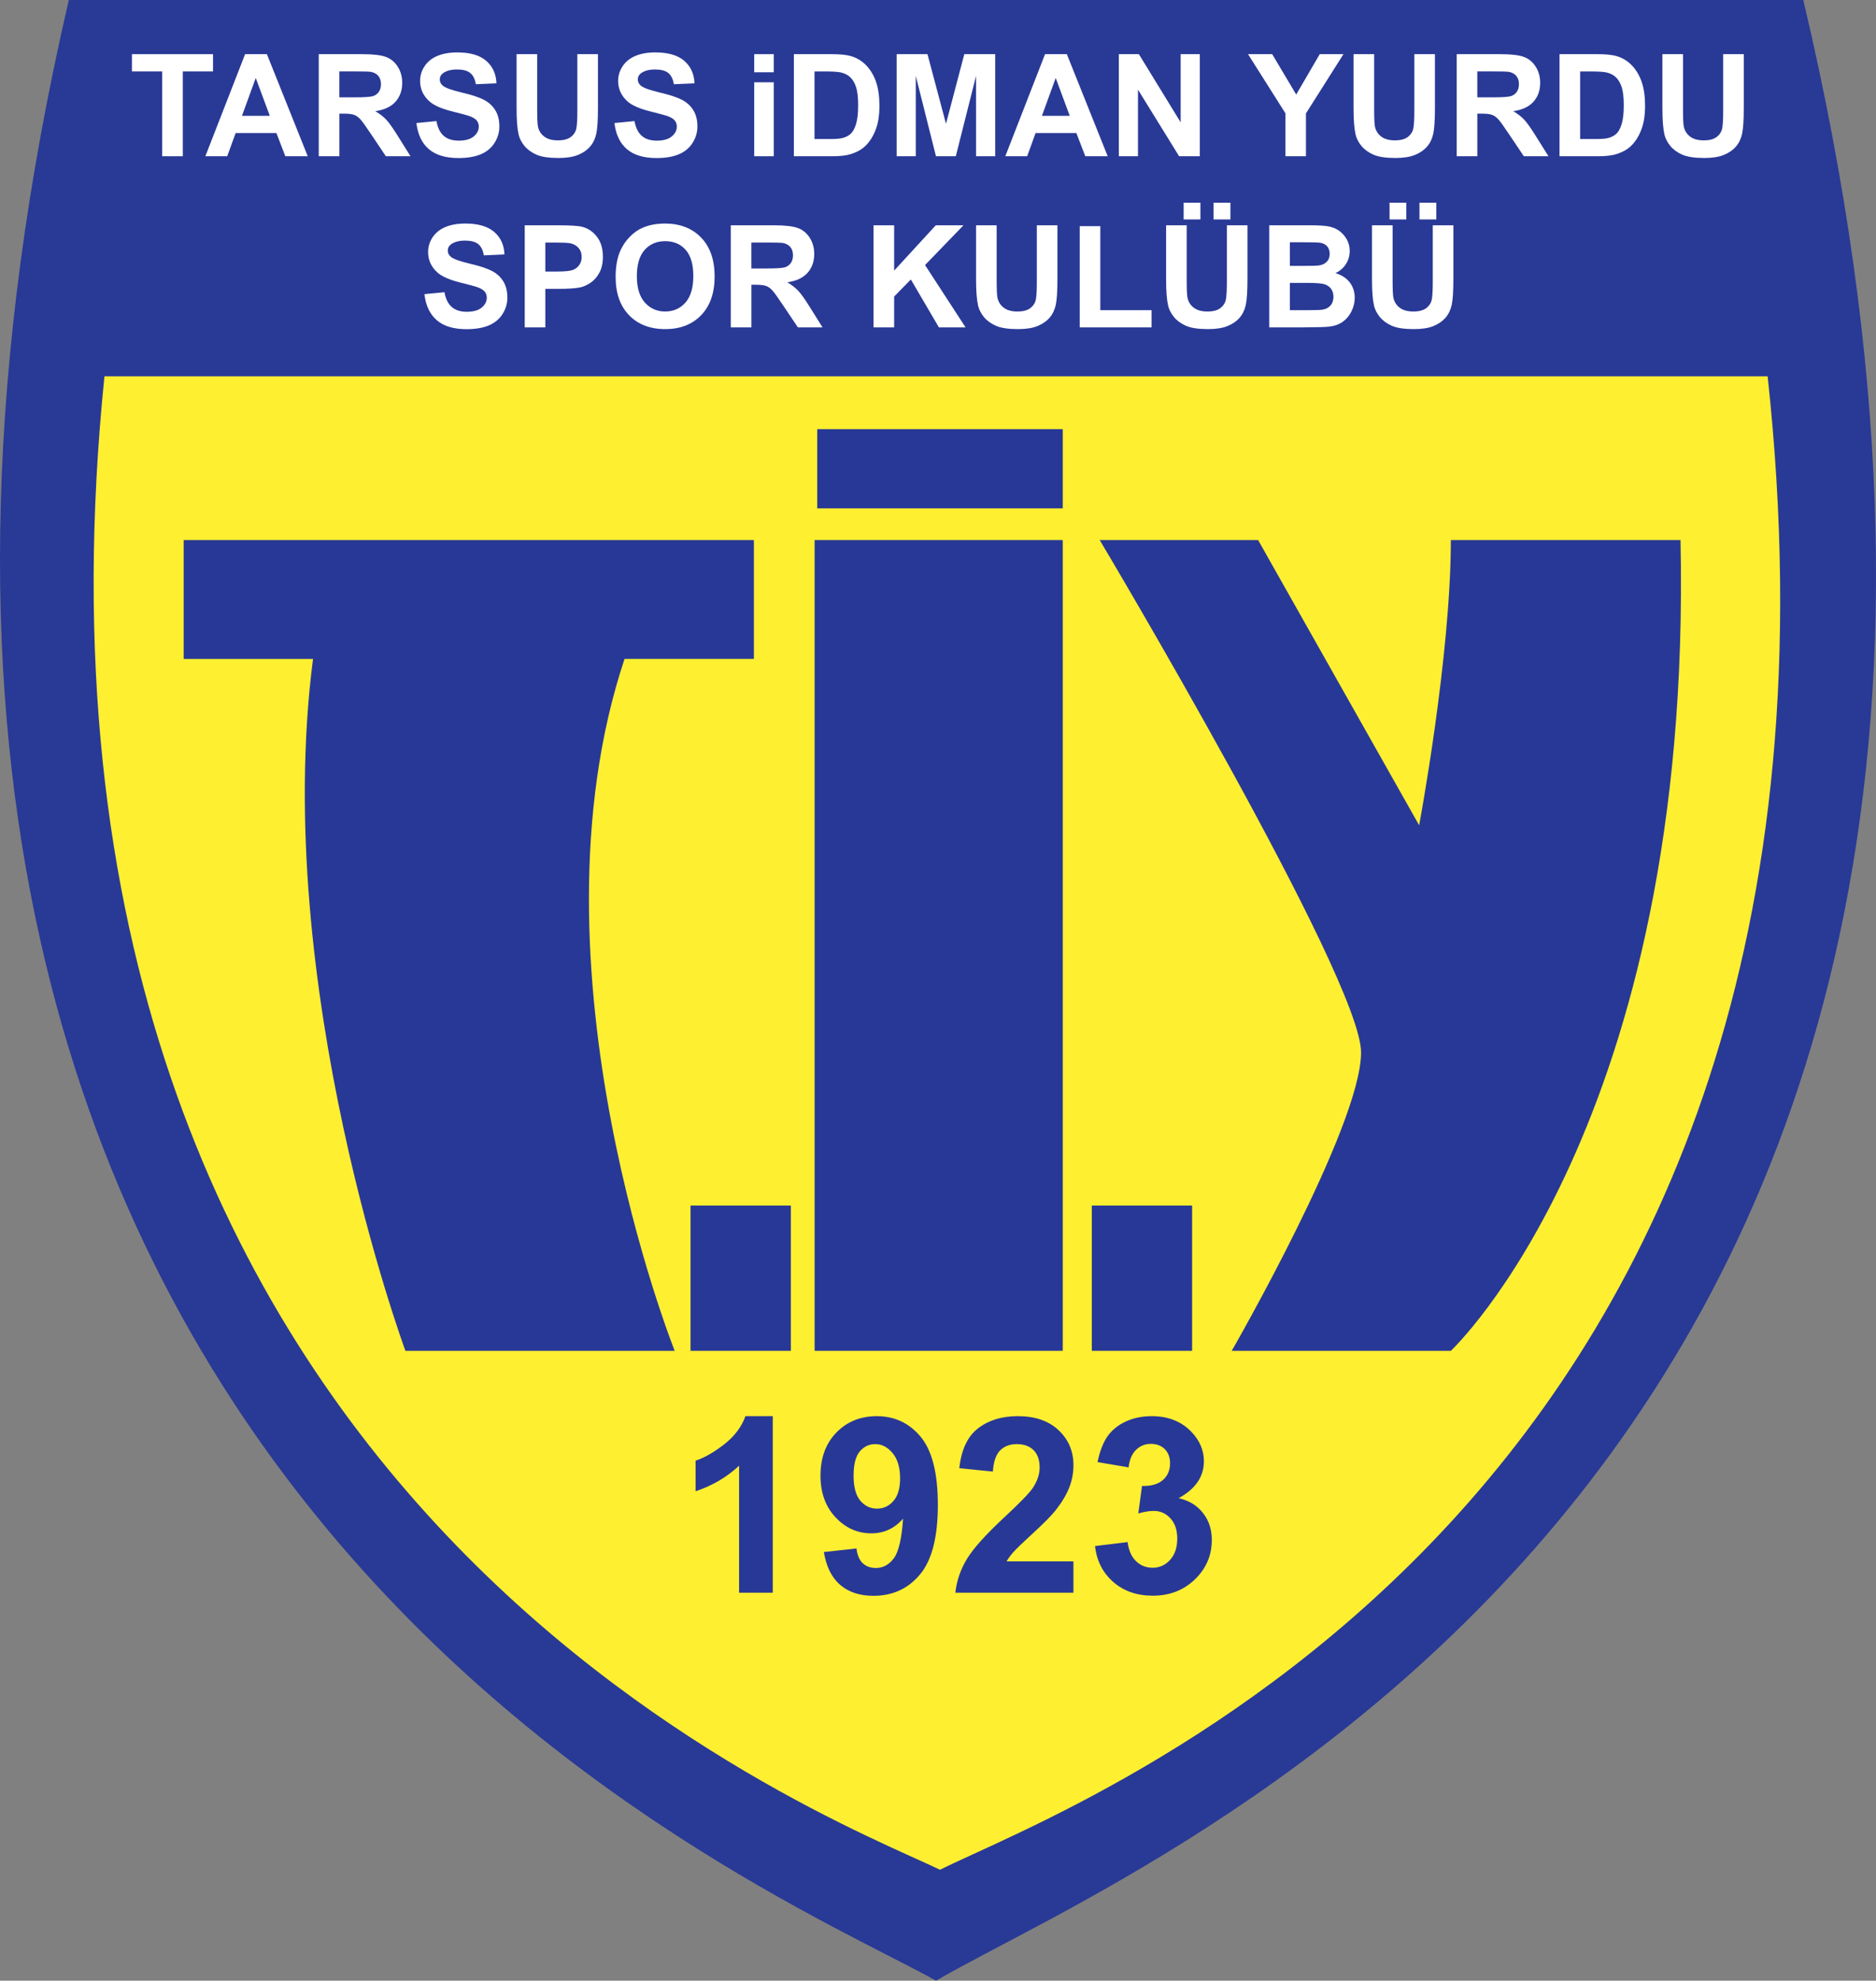
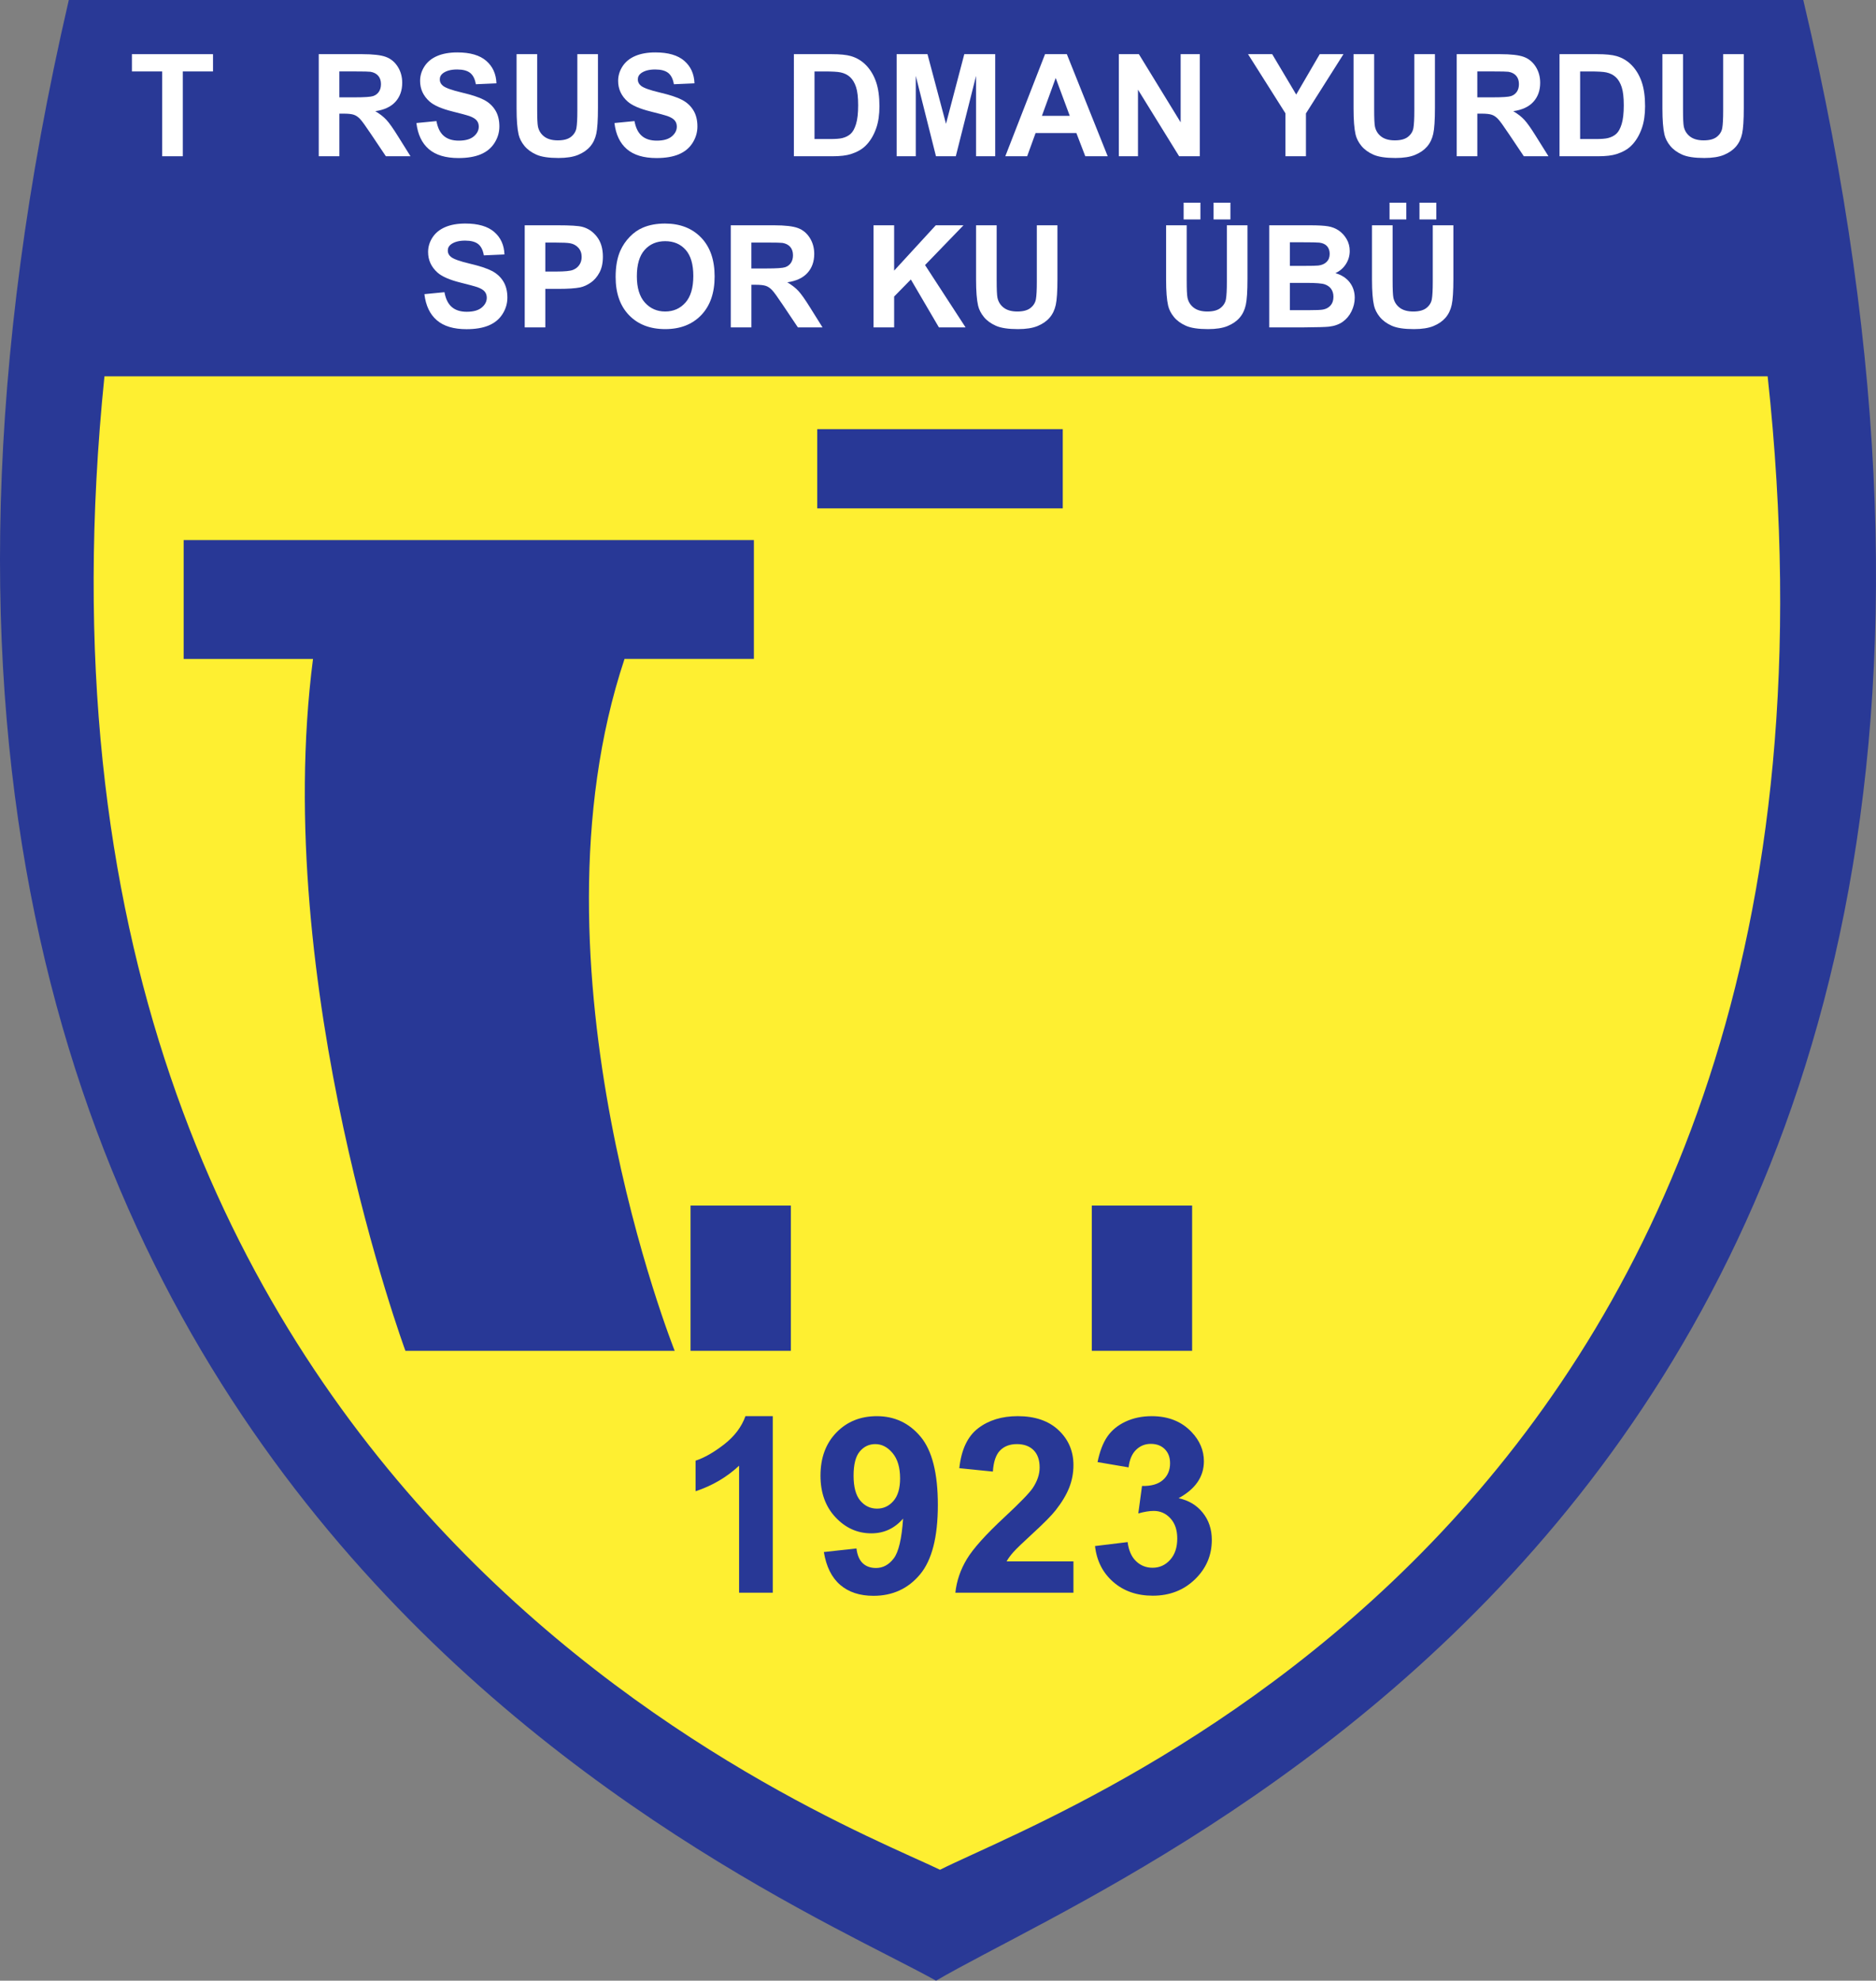
<svg xmlns="http://www.w3.org/2000/svg" version="1.0" x="0px" y="0px" width="331.618px" height="350px" viewBox="0 0 331.618 350" enable-background="new 0 0 331.618 350" xml:space="preserve">
  <rect x="0" y="0" width="331.618" height="350" fill="#808080" stroke="none" />
  <g id="Ebene_2">
    <path fill="#293996" d="M12.164,0c-60.2,259.7,120.946,331.954,153.3,350c37.1-21.7,214.899-90.3,153.3-350H12.164z" />
  </g>
  <g id="Ebene_3">
    <path fill="#FEEF31" d="M18.464,66.5c-20.3,198.8,127.4,254.1,147.7,263.9c23.8-11.9,168-63.7,146.3-263.9H18.464z" />
  </g>
  <g id="Ebene_4">
    <path fill="#283896" d="M32.464,95.434v21h22.867C47.864,174.3,71.664,238.7,71.664,238.7h47.6c0,0-27.066-67.667-8.866-122.267   h22.866v-21H32.464z" />
    <rect x="122.064" y="213.034" fill="#283896" width="17.733" height="25.666" />
-     <rect x="143.997" y="95.434" fill="#283896" width="43.866" height="143.267" />
    <rect x="144.464" y="75.833" fill="#283896" width="43.399" height="14" />
    <rect x="192.997" y="213.034" fill="#283896" width="17.733" height="25.666" />
-     <path fill="#283896" d="M194.396,95.434c0,0,46.2,77.466,46.2,90.533c0,13.067-22.866,52.733-22.866,52.733h38.733   c0,0,42.814-40.054,40.6-143.267h-40.6c0,20.533-5.601,50.4-5.601,50.4l-28.467-50.4H194.396z" />
  </g>
  <g id="Ebene_5">
    <g>
      <path fill="#283896" d="M136.603,281.441h-5.955v-22.442c-2.176,2.034-4.74,3.539-7.692,4.514v-5.403    c1.554-0.509,3.242-1.474,5.064-2.893c1.823-1.42,3.073-3.076,3.751-4.97h4.832V281.441z" />
      <path fill="#283896" d="M145.631,274.257l5.764-0.636c0.142,1.173,0.509,2.042,1.102,2.606c0.593,0.565,1.377,0.848,2.353,0.848    c1.229,0,2.274-0.564,3.136-1.695c0.861-1.13,1.412-3.475,1.653-7.035c-1.498,1.737-3.37,2.606-5.616,2.606    c-2.444,0-4.553-0.942-6.326-2.829c-1.773-1.886-2.66-4.341-2.66-7.364c0-3.149,0.936-5.689,2.808-7.617    c1.872-1.93,4.256-2.894,7.152-2.894c3.15,0,5.735,1.219,7.756,3.656c2.02,2.437,3.03,6.445,3.03,12.025    c0,5.68-1.053,9.777-3.158,12.291c-2.105,2.515-4.846,3.772-8.222,3.772c-2.43,0-4.394-0.646-5.891-1.938    C147.015,278.76,146.055,276.829,145.631,274.257z M159.108,261.245c0-1.921-0.441-3.411-1.324-4.471    c-0.883-1.06-1.904-1.59-3.063-1.59c-1.102,0-2.017,0.435-2.744,1.304c-0.728,0.868-1.091,2.292-1.091,4.27    c0,2.007,0.396,3.479,1.187,4.419s1.78,1.409,2.967,1.409c1.145,0,2.109-0.452,2.893-1.356    C158.717,264.326,159.108,262.998,159.108,261.245z" />
      <path fill="#283896" d="M189.751,275.91v5.531h-20.873c0.226-2.091,0.903-4.072,2.034-5.945c1.13-1.871,3.361-4.354,6.696-7.448    c2.684-2.5,4.33-4.195,4.938-5.086c0.819-1.229,1.229-2.443,1.229-3.645c0-1.328-0.357-2.349-1.07-3.063    c-0.714-0.713-1.699-1.07-2.956-1.07c-1.244,0-2.232,0.375-2.967,1.123c-0.735,0.75-1.159,1.992-1.271,3.73l-5.934-0.594    c0.353-3.277,1.462-5.63,3.327-7.057c1.864-1.427,4.195-2.141,6.993-2.141c3.064,0,5.474,0.826,7.226,2.479    s2.628,3.709,2.628,6.167c0,1.398-0.251,2.73-0.753,3.995c-0.501,1.264-1.296,2.588-2.383,3.973    c-0.721,0.919-2.021,2.239-3.899,3.963c-1.88,1.724-3.069,2.868-3.57,3.433c-0.502,0.565-0.909,1.116-1.219,1.653H189.751z" />
      <path fill="#283896" d="M193.565,273.197l5.765-0.699c0.183,1.47,0.678,2.593,1.483,3.369c0.805,0.777,1.779,1.166,2.924,1.166    c1.229,0,2.265-0.466,3.104-1.398c0.841-0.933,1.261-2.189,1.261-3.772c0-1.497-0.402-2.684-1.208-3.56    c-0.805-0.876-1.787-1.314-2.945-1.314c-0.763,0-1.674,0.148-2.733,0.445l0.657-4.853c1.61,0.042,2.839-0.308,3.687-1.049    c0.848-0.742,1.271-1.728,1.271-2.957c0-1.045-0.311-1.878-0.932-2.5c-0.622-0.622-1.449-0.933-2.479-0.933    c-1.018,0-1.887,0.354-2.606,1.06c-0.721,0.707-1.159,1.737-1.314,3.094l-5.488-0.933c0.381-1.878,0.957-3.38,1.727-4.503    c0.771-1.123,1.845-2.006,3.221-2.649c1.379-0.643,2.922-0.964,4.631-0.964c2.925,0,5.27,0.933,7.036,2.798    c1.454,1.525,2.183,3.249,2.183,5.17c0,2.728-1.491,4.903-4.472,6.527c1.78,0.382,3.203,1.236,4.27,2.564    c1.067,1.328,1.601,2.932,1.601,4.811c0,2.727-0.996,5.051-2.988,6.972c-1.992,1.922-4.471,2.882-7.438,2.882    c-2.813,0-5.144-0.809-6.993-2.426C194.936,277.927,193.862,275.812,193.565,273.197z" />
    </g>
  </g>
  <g id="Ebene_6">
    <g>
      <path fill="#FFFFFF" d="M28.671,27.61V12.623h-5.353V9.571h14.335v3.052h-5.34V27.61H28.671z" />
-       <path fill="#FFFFFF" d="M54.4,27.61h-3.962l-1.575-4.098h-7.21l-1.489,4.098H36.3l7.026-18.039h3.851L54.4,27.61z M47.694,20.473    l-2.486-6.694l-2.436,6.694H47.694z" />
      <path fill="#FFFFFF" d="M56.344,27.61V9.571h7.666c1.928,0,3.329,0.162,4.202,0.486c0.874,0.324,1.573,0.9,2.098,1.729    c0.525,0.829,0.788,1.776,0.788,2.843c0,1.354-0.398,2.471-1.193,3.353c-0.796,0.882-1.985,1.438-3.568,1.667    c0.788,0.459,1.438,0.964,1.95,1.514c0.513,0.549,1.204,1.526,2.073,2.928l2.203,3.52h-4.356l-2.633-3.925    c-0.935-1.403-1.575-2.287-1.919-2.652c-0.344-0.365-0.709-0.615-1.095-0.75c-0.385-0.135-0.997-0.203-1.833-0.203h-0.738v7.531    H56.344z M59.987,17.2h2.694c1.748,0,2.838-0.074,3.273-0.221c0.435-0.148,0.775-0.402,1.021-0.763    c0.246-0.361,0.369-0.812,0.369-1.354c0-0.607-0.162-1.097-0.486-1.47c-0.324-0.373-0.781-0.609-1.372-0.708    c-0.295-0.041-1.181-0.062-2.658-0.062h-2.842V17.2z" />
      <path fill="#FFFFFF" d="M73.608,21.74l3.544-0.344c0.213,1.189,0.646,2.063,1.298,2.621c0.652,0.558,1.532,0.837,2.64,0.837    c1.173,0,2.057-0.248,2.651-0.745c0.595-0.496,0.892-1.077,0.892-1.741c0-0.426-0.125-0.79-0.375-1.089    c-0.25-0.299-0.687-0.56-1.311-0.781c-0.427-0.147-1.399-0.41-2.917-0.788c-1.952-0.484-3.322-1.079-4.109-1.784    c-1.107-0.993-1.661-2.203-1.661-3.63c0-0.918,0.26-1.778,0.781-2.578s1.271-1.409,2.251-1.827c0.98-0.418,2.164-0.628,3.55-0.628    c2.264,0,3.968,0.497,5.112,1.489c1.145,0.992,1.745,2.317,1.803,3.974l-3.642,0.16c-0.156-0.927-0.49-1.594-1.003-2    c-0.513-0.406-1.282-0.609-2.307-0.609c-1.058,0-1.887,0.218-2.485,0.652c-0.386,0.279-0.579,0.652-0.579,1.12    c0,0.427,0.181,0.792,0.542,1.095c0.459,0.386,1.575,0.788,3.347,1.206c1.772,0.418,3.083,0.851,3.932,1.298    c0.849,0.447,1.513,1.058,1.993,1.833s0.72,1.733,0.72,2.873c0,1.034-0.287,2.001-0.861,2.904s-1.386,1.573-2.436,2.012    c-1.05,0.438-2.358,0.658-3.925,0.658c-2.28,0-4.032-0.527-5.254-1.581C74.576,25.294,73.846,23.758,73.608,21.74z" />
      <path fill="#FFFFFF" d="M91.314,9.571h3.642v9.77c0,1.55,0.045,2.555,0.135,3.015c0.156,0.738,0.527,1.331,1.114,1.778    c0.586,0.447,1.388,0.67,2.405,0.67c1.034,0,1.813-0.211,2.338-0.634c0.525-0.422,0.841-0.941,0.948-1.557    c0.106-0.615,0.16-1.636,0.16-3.063V9.571h3.643v9.475c0,2.166-0.099,3.696-0.295,4.59s-0.56,1.649-1.089,2.264    c-0.529,0.615-1.237,1.105-2.123,1.47c-0.886,0.365-2.043,0.548-3.47,0.548c-1.723,0-3.029-0.199-3.919-0.597    c-0.89-0.397-1.593-0.915-2.11-1.55c-0.517-0.636-0.857-1.302-1.021-2c-0.238-1.034-0.357-2.559-0.357-4.577V9.571z" />
      <path fill="#FFFFFF" d="M108.615,21.74l3.544-0.344c0.213,1.189,0.646,2.063,1.298,2.621c0.652,0.558,1.532,0.837,2.64,0.837    c1.173,0,2.057-0.248,2.651-0.745c0.595-0.496,0.892-1.077,0.892-1.741c0-0.426-0.125-0.79-0.375-1.089    c-0.25-0.299-0.687-0.56-1.311-0.781c-0.427-0.147-1.399-0.41-2.917-0.788c-1.952-0.484-3.322-1.079-4.109-1.784    c-1.107-0.993-1.661-2.203-1.661-3.63c0-0.918,0.26-1.778,0.781-2.578s1.271-1.409,2.251-1.827c0.98-0.418,2.164-0.628,3.55-0.628    c2.264,0,3.968,0.497,5.112,1.489c1.145,0.992,1.745,2.317,1.803,3.974l-3.642,0.16c-0.156-0.927-0.49-1.594-1.003-2    c-0.513-0.406-1.282-0.609-2.307-0.609c-1.058,0-1.887,0.218-2.485,0.652c-0.386,0.279-0.579,0.652-0.579,1.12    c0,0.427,0.181,0.792,0.542,1.095c0.459,0.386,1.575,0.788,3.347,1.206c1.772,0.418,3.083,0.851,3.932,1.298    c0.849,0.447,1.513,1.058,1.993,1.833s0.72,1.733,0.72,2.873c0,1.034-0.287,2.001-0.861,2.904s-1.386,1.573-2.436,2.012    c-1.05,0.438-2.358,0.658-3.925,0.658c-2.28,0-4.032-0.527-5.254-1.581C109.583,25.294,108.853,23.758,108.615,21.74z" />
-       <path fill="#FFFFFF" d="M133.323,12.77V9.571h3.458v3.199H133.323z M133.323,27.61V14.542h3.458V27.61H133.323z" />
      <path fill="#FFFFFF" d="M140.336,9.571h6.657c1.501,0,2.646,0.115,3.433,0.345c1.058,0.312,1.964,0.865,2.719,1.661    c0.754,0.796,1.329,1.77,1.723,2.922c0.394,1.152,0.59,2.574,0.59,4.264c0,1.485-0.185,2.764-0.554,3.839    c-0.451,1.313-1.095,2.375-1.932,3.187c-0.632,0.615-1.485,1.095-2.56,1.439c-0.804,0.254-1.878,0.382-3.224,0.382h-6.854V9.571z     M143.979,12.623V24.57h2.719c1.017,0,1.751-0.057,2.203-0.172c0.59-0.147,1.081-0.397,1.47-0.75    c0.39-0.353,0.708-0.933,0.954-1.741c0.246-0.808,0.369-1.909,0.369-3.304s-0.123-2.465-0.369-3.211s-0.59-1.329-1.034-1.747    c-0.443-0.418-1.005-0.702-1.686-0.849c-0.509-0.115-1.505-0.172-2.99-0.172H143.979z" />
      <path fill="#FFFFFF" d="M158.498,27.61V9.571h5.451l3.273,12.305l3.236-12.305h5.463V27.61h-3.384v-14.2l-3.58,14.2h-3.507    l-3.568-14.2v14.2H158.498z" />
      <path fill="#FFFFFF" d="M195.806,27.61h-3.962l-1.575-4.098h-7.211l-1.488,4.098h-3.864l7.026-18.039h3.852L195.806,27.61z     M189.1,20.473l-2.485-6.694l-2.437,6.694H189.1z" />
      <path fill="#FFFFFF" d="M197.774,27.61V9.571h3.544l7.383,12.046V9.571h3.384V27.61h-3.654l-7.272-11.764V27.61H197.774z" />
      <path fill="#FFFFFF" d="M227.22,27.61v-7.592l-6.607-10.447h4.27l4.245,7.137l4.159-7.137h4.195l-6.632,10.472v7.567H227.22z" />
      <path fill="#FFFFFF" d="M239.266,9.571h3.643v9.77c0,1.55,0.045,2.555,0.135,3.015c0.156,0.738,0.527,1.331,1.114,1.778    c0.586,0.447,1.388,0.67,2.405,0.67c1.033,0,1.813-0.211,2.338-0.634s0.841-0.941,0.947-1.557s0.16-1.636,0.16-3.063V9.571h3.643    v9.475c0,2.166-0.099,3.696-0.296,4.59c-0.196,0.894-0.56,1.649-1.089,2.264s-1.236,1.105-2.122,1.47    c-0.887,0.365-2.043,0.548-3.471,0.548c-1.723,0-3.028-0.199-3.919-0.597c-0.89-0.397-1.593-0.915-2.11-1.55    c-0.517-0.636-0.856-1.302-1.021-2c-0.238-1.034-0.357-2.559-0.357-4.577V9.571z" />
      <path fill="#FFFFFF" d="M257.501,27.61V9.571h7.666c1.928,0,3.329,0.162,4.202,0.486c0.874,0.324,1.573,0.9,2.098,1.729    c0.525,0.829,0.788,1.776,0.788,2.843c0,1.354-0.398,2.471-1.193,3.353c-0.796,0.882-1.985,1.438-3.568,1.667    c0.787,0.459,1.438,0.964,1.95,1.514c0.513,0.549,1.203,1.526,2.073,2.928l2.202,3.52h-4.355l-2.634-3.925    c-0.935-1.403-1.574-2.287-1.919-2.652c-0.345-0.365-0.71-0.615-1.096-0.75c-0.385-0.135-0.996-0.203-1.833-0.203h-0.738v7.531    H257.501z M261.144,17.2h2.694c1.748,0,2.839-0.074,3.273-0.221c0.435-0.148,0.775-0.402,1.021-0.763    c0.246-0.361,0.369-0.812,0.369-1.354c0-0.607-0.162-1.097-0.486-1.47s-0.781-0.609-1.372-0.708    c-0.295-0.041-1.181-0.062-2.657-0.062h-2.843V17.2z" />
      <path fill="#FFFFFF" d="M275.676,9.571h6.656c1.501,0,2.646,0.115,3.434,0.345c1.058,0.312,1.964,0.865,2.719,1.661    s1.329,1.77,1.723,2.922s0.591,2.574,0.591,4.264c0,1.485-0.185,2.764-0.554,3.839c-0.451,1.313-1.095,2.375-1.932,3.187    c-0.632,0.615-1.485,1.095-2.56,1.439c-0.804,0.254-1.879,0.382-3.224,0.382h-6.854V9.571z M279.317,12.623V24.57h2.72    c1.017,0,1.751-0.057,2.202-0.172c0.591-0.147,1.081-0.397,1.471-0.75c0.39-0.353,0.707-0.933,0.953-1.741    c0.246-0.808,0.369-1.909,0.369-3.304s-0.123-2.465-0.369-3.211s-0.59-1.329-1.033-1.747c-0.443-0.418-1.005-0.702-1.686-0.849    c-0.509-0.115-1.506-0.172-2.99-0.172H279.317z" />
      <path fill="#FFFFFF" d="M293.861,9.571h3.643v9.77c0,1.55,0.045,2.555,0.136,3.015c0.155,0.738,0.526,1.331,1.113,1.778    c0.587,0.447,1.389,0.67,2.405,0.67c1.034,0,1.813-0.211,2.338-0.634c0.525-0.422,0.841-0.941,0.947-1.557    c0.107-0.615,0.16-1.636,0.16-3.063V9.571h3.643v9.475c0,2.166-0.099,3.696-0.296,4.59c-0.196,0.894-0.56,1.649-1.089,2.264    c-0.528,0.615-1.236,1.105-2.122,1.47c-0.886,0.365-2.043,0.548-3.47,0.548c-1.723,0-3.029-0.199-3.919-0.597    c-0.891-0.397-1.594-0.915-2.11-1.55c-0.518-0.636-0.857-1.302-1.021-2c-0.238-1.034-0.357-2.559-0.357-4.577V9.571z" />
      <path fill="#FFFFFF" d="M75.023,51.98l3.544-0.345c0.213,1.189,0.646,2.063,1.298,2.621c0.652,0.558,1.532,0.837,2.64,0.837    c1.173,0,2.057-0.249,2.651-0.745s0.892-1.077,0.892-1.741c0-0.426-0.125-0.79-0.375-1.089c-0.25-0.299-0.687-0.56-1.311-0.781    c-0.427-0.148-1.399-0.41-2.917-0.788c-1.952-0.484-3.322-1.079-4.109-1.784c-1.107-0.993-1.661-2.203-1.661-3.63    c0-0.919,0.26-1.778,0.781-2.578s1.271-1.409,2.251-1.828c0.98-0.418,2.164-0.627,3.55-0.627c2.264,0,3.968,0.497,5.112,1.489    c1.145,0.993,1.745,2.317,1.803,3.975l-3.642,0.16c-0.156-0.927-0.49-1.594-1.003-2c-0.513-0.406-1.282-0.609-2.307-0.609    c-1.058,0-1.887,0.217-2.485,0.652c-0.386,0.279-0.579,0.652-0.579,1.12c0,0.427,0.181,0.792,0.542,1.095    c0.459,0.385,1.575,0.788,3.347,1.206c1.772,0.418,3.083,0.851,3.932,1.298s1.513,1.058,1.993,1.833    c0.48,0.775,0.72,1.733,0.72,2.873c0,1.034-0.287,2.001-0.861,2.904s-1.386,1.573-2.436,2.012    c-1.05,0.439-2.358,0.659-3.925,0.659c-2.28,0-4.032-0.527-5.254-1.582C75.991,55.535,75.261,53.999,75.023,51.98z" />
      <path fill="#FFFFFF" d="M92.754,57.85V39.811h5.845c2.215,0,3.659,0.09,4.332,0.271c1.033,0.271,1.899,0.859,2.596,1.766    c0.697,0.906,1.046,2.077,1.046,3.513c0,1.107-0.201,2.039-0.603,2.793c-0.402,0.754-0.913,1.347-1.532,1.778    c-0.62,0.431-1.249,0.716-1.889,0.855c-0.869,0.172-2.128,0.258-3.777,0.258h-2.375v6.804H92.754z M96.396,42.863v5.119h1.994    c1.436,0,2.395-0.094,2.879-0.283c0.484-0.188,0.863-0.484,1.138-0.886c0.274-0.402,0.412-0.87,0.412-1.403    c0-0.656-0.193-1.198-0.579-1.624c-0.385-0.427-0.874-0.693-1.464-0.8c-0.435-0.082-1.309-0.123-2.621-0.123H96.396z" />
      <path fill="#FFFFFF" d="M108.824,48.941c0-1.838,0.275-3.38,0.825-4.627c0.41-0.918,0.97-1.743,1.68-2.473    c0.709-0.73,1.487-1.271,2.332-1.624c1.124-0.476,2.42-0.714,3.888-0.714c2.658,0,4.785,0.825,6.38,2.473    c1.596,1.649,2.394,3.942,2.394,6.878c0,2.912-0.792,5.19-2.375,6.835c-1.583,1.645-3.7,2.467-6.349,2.467    c-2.683,0-4.815-0.818-6.398-2.455S108.824,51.813,108.824,48.941z M112.577,48.818c0,2.042,0.472,3.591,1.415,4.645    c0.943,1.054,2.141,1.581,3.593,1.581c1.452,0,2.644-0.523,3.574-1.569c0.931-1.046,1.397-2.615,1.397-4.707    c0-2.067-0.454-3.609-1.36-4.626c-0.906-1.018-2.11-1.526-3.611-1.526c-1.501,0-2.711,0.515-3.63,1.544    C113.036,45.19,112.577,46.743,112.577,48.818z" />
      <path fill="#FFFFFF" d="M129.176,57.85V39.811h7.666c1.928,0,3.328,0.162,4.202,0.486c0.874,0.324,1.573,0.9,2.098,1.729    s0.788,1.776,0.788,2.842c0,1.354-0.398,2.471-1.193,3.353c-0.796,0.882-1.985,1.438-3.568,1.667    c0.787,0.459,1.438,0.964,1.95,1.514c0.513,0.549,1.204,1.525,2.073,2.928l2.203,3.519h-4.356l-2.633-3.925    c-0.935-1.403-1.575-2.287-1.919-2.652s-0.709-0.615-1.095-0.75c-0.385-0.135-0.997-0.203-1.833-0.203h-0.738v7.53H129.176z     M132.818,47.44h2.695c1.748,0,2.838-0.074,3.273-0.221c0.435-0.148,0.775-0.402,1.021-0.763s0.369-0.812,0.369-1.354    c0-0.607-0.162-1.097-0.486-1.47c-0.324-0.374-0.782-0.609-1.372-0.708c-0.295-0.041-1.181-0.062-2.658-0.062h-2.843V47.44z" />
      <path fill="#FFFFFF" d="M154.413,57.85V39.811h3.643v8.01l7.358-8.01h4.897l-6.792,7.026l7.162,11.013h-4.713l-4.958-8.465    l-2.953,3.015v5.451H154.413z" />
      <path fill="#FFFFFF" d="M172.537,39.811h3.643v9.77c0,1.55,0.045,2.555,0.136,3.015c0.155,0.738,0.526,1.331,1.113,1.778    c0.587,0.447,1.389,0.671,2.405,0.671c1.034,0,1.813-0.211,2.338-0.634c0.525-0.422,0.841-0.941,0.947-1.557    c0.107-0.615,0.16-1.636,0.16-3.064v-9.979h3.643v9.475c0,2.166-0.099,3.696-0.296,4.59c-0.196,0.894-0.56,1.649-1.089,2.264    c-0.528,0.615-1.236,1.105-2.122,1.47s-2.043,0.547-3.47,0.547c-1.723,0-3.029-0.199-3.919-0.597    c-0.891-0.398-1.594-0.915-2.11-1.55c-0.518-0.636-0.857-1.302-1.021-2c-0.238-1.034-0.357-2.56-0.357-4.577V39.811z" />
-       <path fill="#FFFFFF" d="M190.859,57.85V39.959h3.642v14.852h9.057v3.039H190.859z" />
      <path fill="#FFFFFF" d="M206.129,39.811h3.643v9.77c0,1.55,0.045,2.555,0.136,3.015c0.155,0.738,0.526,1.331,1.113,1.778    c0.587,0.447,1.389,0.671,2.405,0.671c1.034,0,1.813-0.211,2.338-0.634c0.525-0.422,0.841-0.941,0.947-1.557    c0.107-0.615,0.16-1.636,0.16-3.064v-9.979h3.643v9.475c0,2.166-0.099,3.696-0.296,4.59c-0.196,0.894-0.56,1.649-1.089,2.264    c-0.528,0.615-1.236,1.105-2.122,1.47s-2.043,0.547-3.47,0.547c-1.723,0-3.029-0.199-3.919-0.597    c-0.891-0.398-1.594-0.915-2.11-1.55c-0.518-0.636-0.857-1.302-1.021-2c-0.238-1.034-0.357-2.56-0.357-4.577V39.811z     M209.23,38.777v-2.965h2.965v2.965H209.23z M214.521,38.777v-2.965h2.978v2.965H214.521z" />
      <path fill="#FFFFFF" d="M224.365,39.811h7.21c1.428,0,2.492,0.06,3.193,0.179c0.701,0.119,1.329,0.367,1.883,0.744    s1.015,0.88,1.384,1.507s0.554,1.331,0.554,2.11c0,0.845-0.228,1.62-0.683,2.326s-1.072,1.234-1.852,1.587    c1.099,0.32,1.943,0.865,2.534,1.636s0.886,1.678,0.886,2.719c0,0.82-0.19,1.618-0.571,2.394    c-0.382,0.775-0.902,1.395-1.563,1.858c-0.66,0.463-1.475,0.749-2.442,0.855c-0.606,0.066-2.071,0.107-4.393,0.123h-6.14V39.811z     M228.007,42.813v4.171h2.388c1.419,0,2.301-0.021,2.646-0.062c0.623-0.074,1.113-0.289,1.47-0.646    c0.357-0.357,0.535-0.827,0.535-1.409c0-0.558-0.153-1.011-0.461-1.359s-0.765-0.56-1.372-0.634    c-0.361-0.041-1.398-0.062-3.113-0.062H228.007z M228.007,49.987v4.823h3.372c1.313,0,2.145-0.037,2.497-0.111    c0.542-0.098,0.982-0.338,1.323-0.72s0.511-0.892,0.511-1.532c0-0.542-0.132-1.001-0.394-1.378    c-0.263-0.377-0.643-0.652-1.139-0.824s-1.573-0.258-3.229-0.258H228.007z" />
      <path fill="#FFFFFF" d="M242.526,39.811h3.643v9.77c0,1.55,0.045,2.555,0.135,3.015c0.156,0.738,0.527,1.331,1.114,1.778    c0.586,0.447,1.388,0.671,2.405,0.671c1.033,0,1.813-0.211,2.338-0.634s0.841-0.941,0.947-1.557s0.16-1.636,0.16-3.064v-9.979    h3.643v9.475c0,2.166-0.099,3.696-0.296,4.59c-0.196,0.894-0.56,1.649-1.089,2.264s-1.236,1.105-2.122,1.47    c-0.887,0.365-2.043,0.547-3.471,0.547c-1.723,0-3.028-0.199-3.919-0.597c-0.89-0.398-1.593-0.915-2.11-1.55    c-0.517-0.636-0.856-1.302-1.021-2c-0.238-1.034-0.357-2.56-0.357-4.577V39.811z M245.627,38.777v-2.965h2.966v2.965H245.627z     M250.918,38.777v-2.965h2.979v2.965H250.918z" />
    </g>
  </g>
</svg>